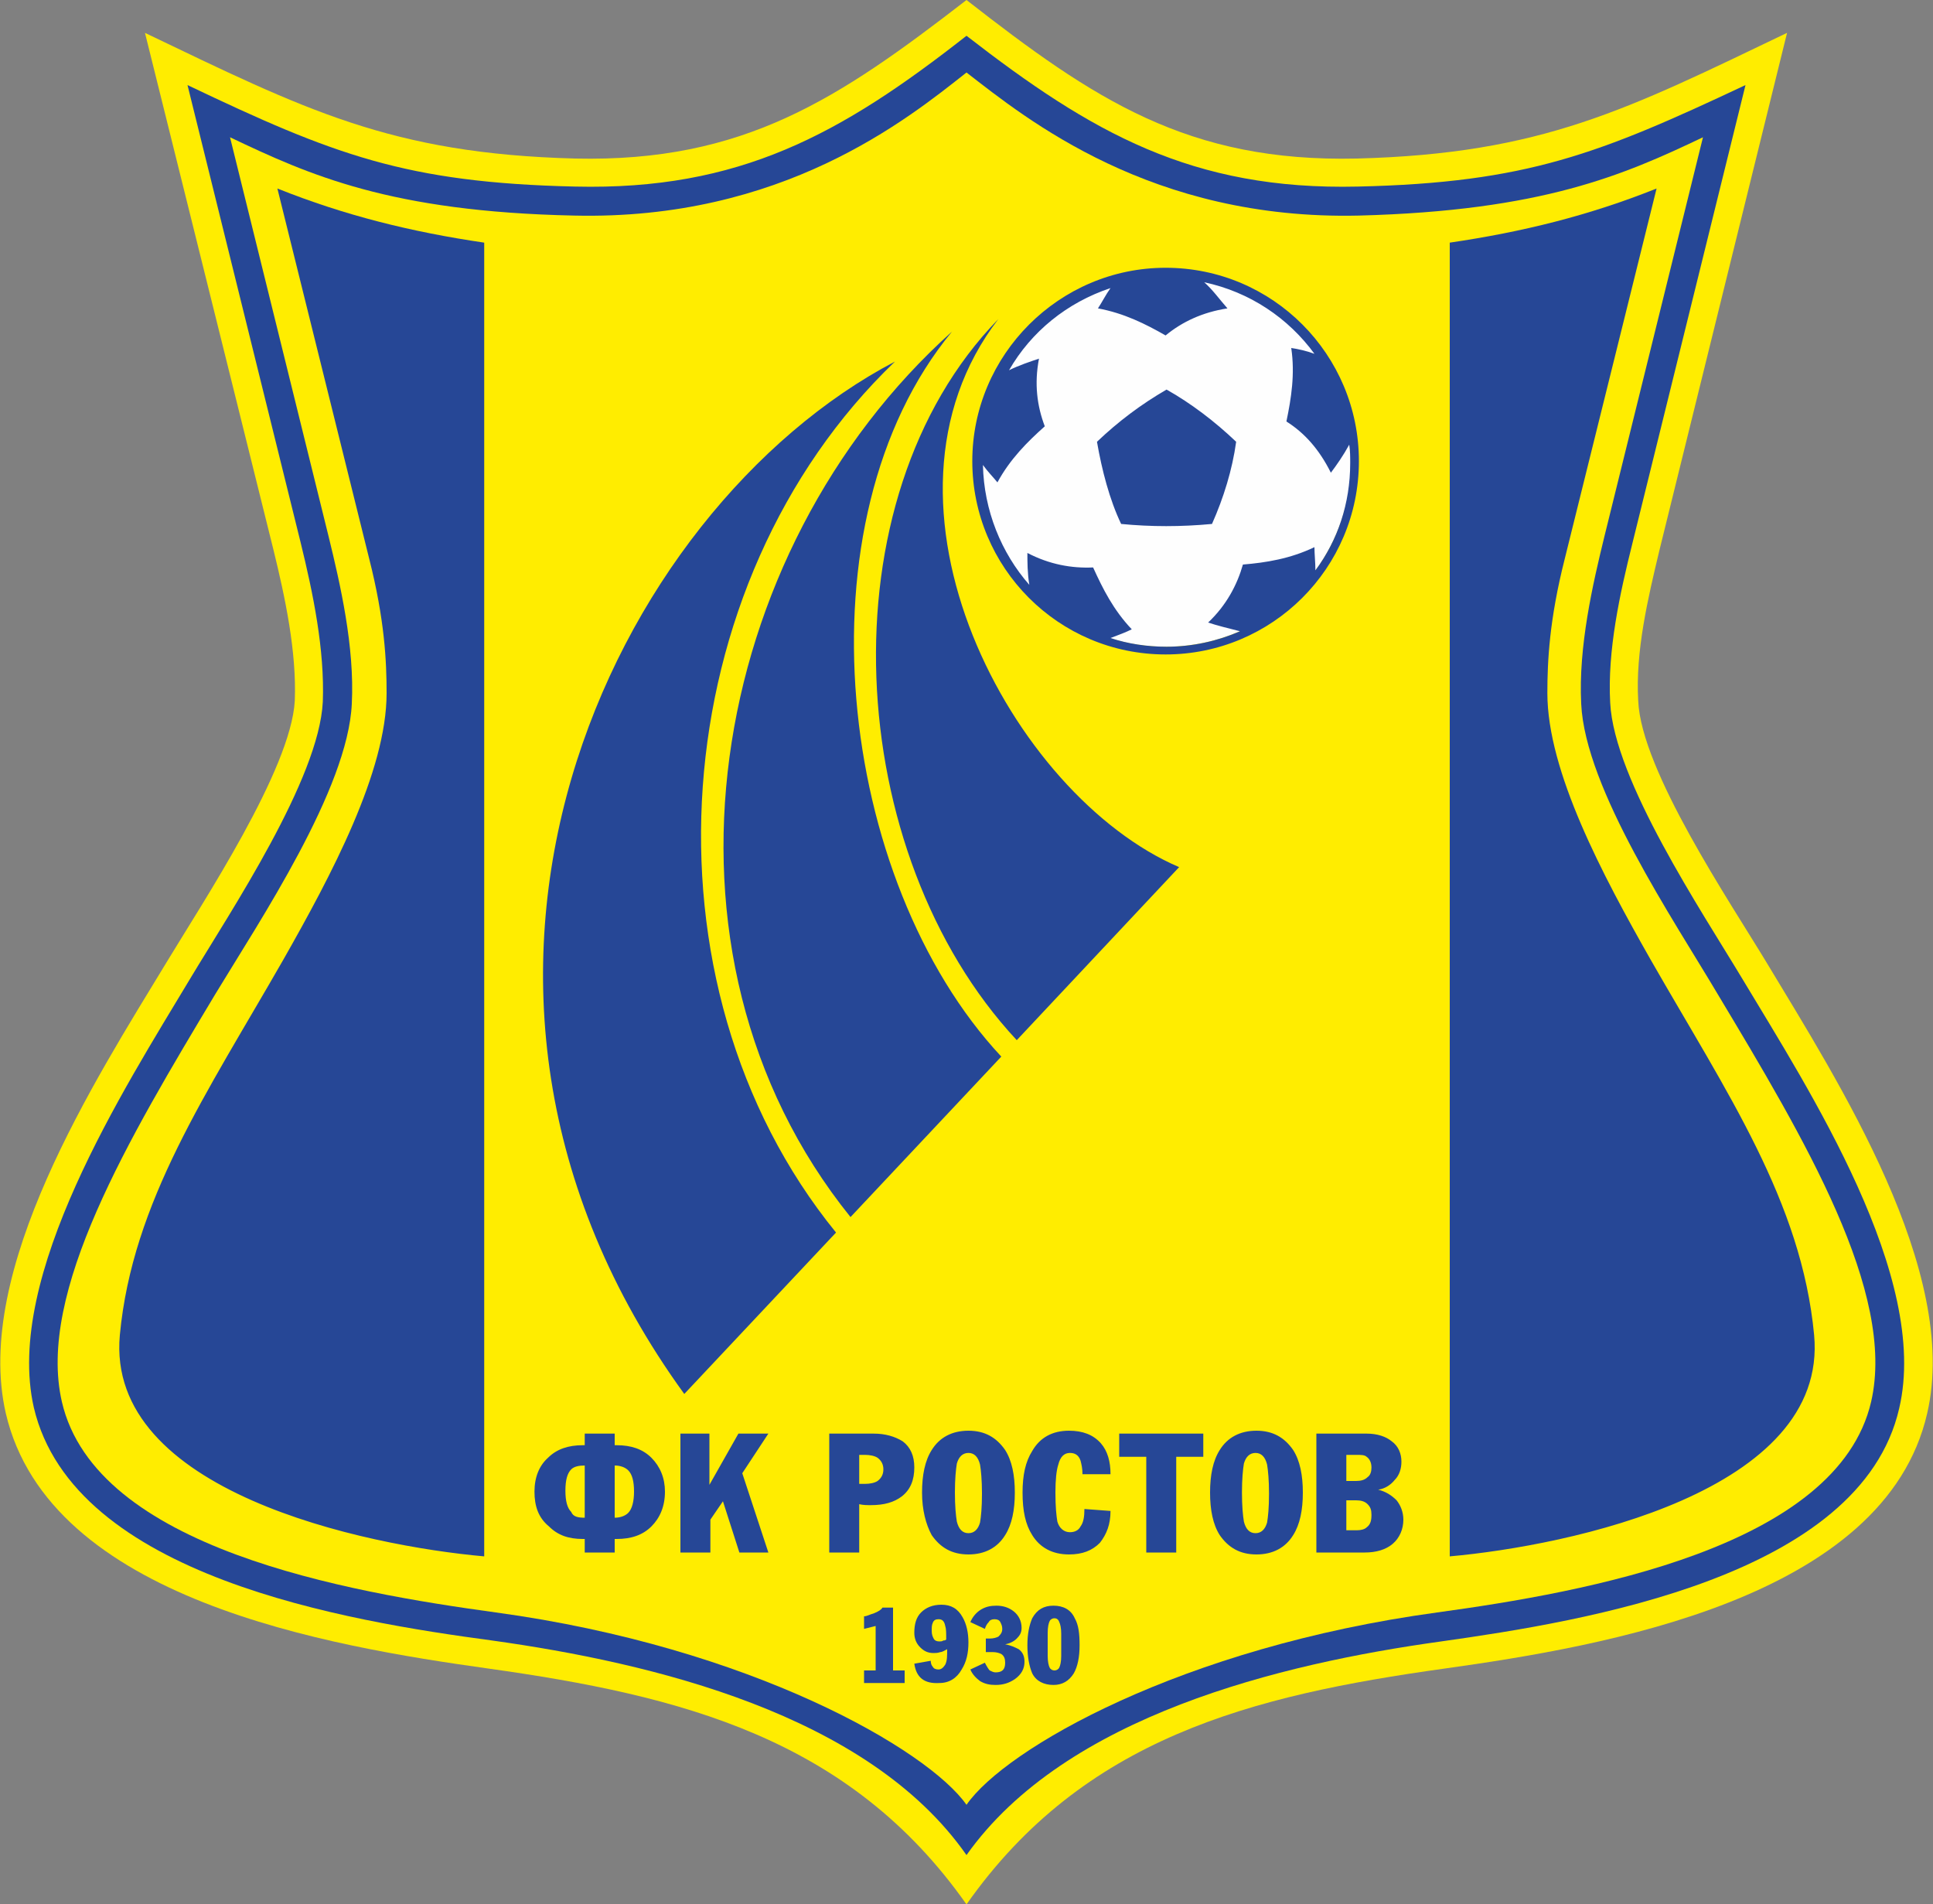
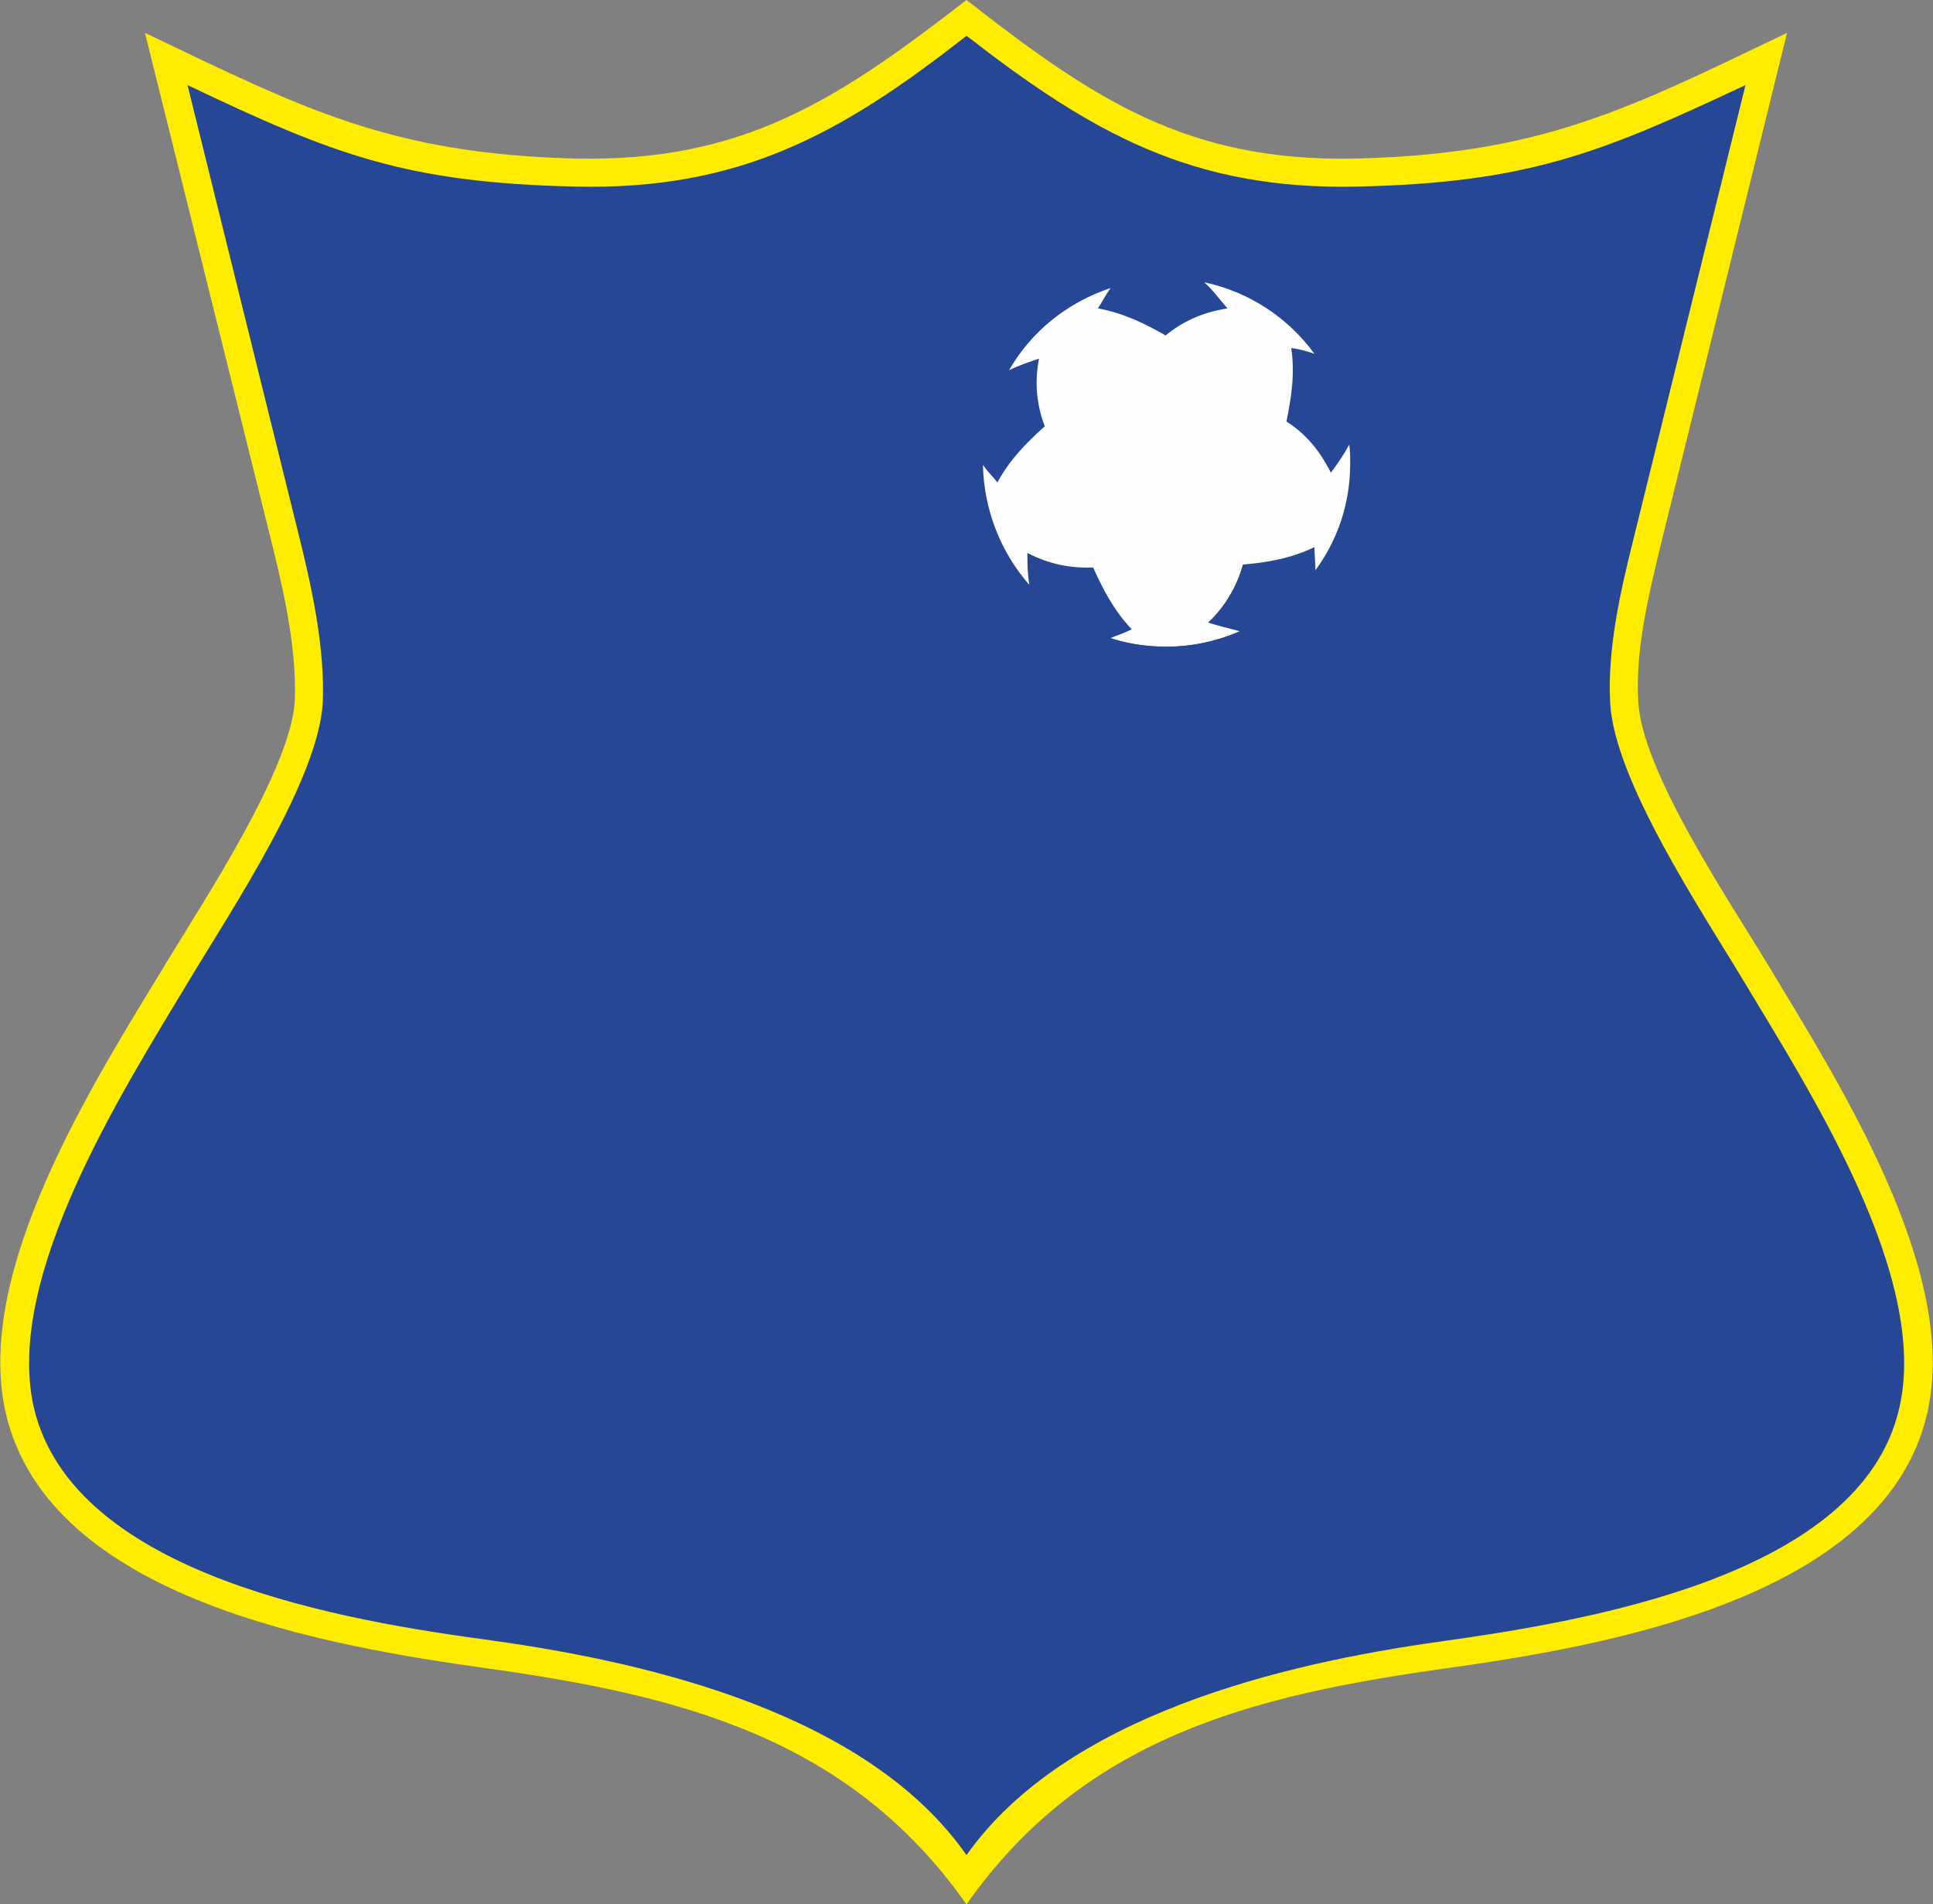
<svg xmlns="http://www.w3.org/2000/svg" version="1.1" id="Layer_1" x="0" y="0" viewBox="0 0 200 197" style="enable-background:new 0 0 200 197" xml:space="preserve">
  <rect x="0" y="0" width="200" height="197" fill="#808080" stroke="none" />
  <style>.st0,.st1{fill-rule:evenodd;clip-rule:evenodd;fill:#ffed00}.st1{fill:#264796}</style>
  <g id="_645547280">
    <path class="st0" d="M50.5 172.6c-16.4-2.3-45.4-7.1-49.9-26.4-3.4-14.8 9.2-34.4 16.6-46.6 3.8-6.3 12.9-20 13.3-27.1.2-5.1-1-10.7-2.2-15.6L15 3.4c16.5 7.9 25.4 12.5 44.5 13C77 16.8 86.8 10.2 100 0c13.2 10.3 22.9 16.8 40.4 16.4 19.2-.5 28-5.1 44.5-13l-13.2 53.5c-1.2 5-2.5 10.5-2.2 15.6.3 7.2 9.5 20.8 13.3 27.1 7.4 12.3 20 31.9 16.6 46.6-4.4 19.2-33.5 24.1-49.9 26.4-20.1 2.8-37.4 7.2-49.5 24.4-12.1-17.2-29.5-21.6-49.5-24.4z" />
    <path class="st1" d="M50.9 169.7c-14.9-2-43.3-6.6-47.4-24.1-3.1-13.6 9.3-32.9 16.2-44.4 4.2-7 13.3-20.6 13.7-28.6.2-5.4-1-11.2-2.3-16.5L19.4 8.8C34.5 16 42 18.9 59.5 19.3c17 .4 27.5-5.4 40.5-15.6 12.9 10 23.3 16 40.5 15.6 17.5-.4 25-3.4 40.1-10.5l-11.7 47.4c-1.3 5.2-2.6 11.1-2.3 16.5.4 8 9.5 21.6 13.7 28.6 6.9 11.5 19.4 30.8 16.2 44.4-4 17.4-32.5 22-47.4 24.1-16.6 2.3-38.9 7.7-49.1 22.1-10.2-14.6-32.6-19.9-49.1-22.2z" />
-     <path class="st0" d="M100 186.7c-4-5.7-22.3-16.3-48.7-19.9C36 164.7 9.9 160.2 6.4 145c-2.6-11.3 6.9-27.2 15.9-42.2 4.6-7.6 13.7-21.2 14.1-30 .3-5.9-1.2-12.4-2.4-17.3L23.8 14.2c8.2 3.9 16.6 7.7 35.6 8.1 21.5.5 34.4-9.9 40.6-14.8 6.2 4.8 19.1 15.3 40.6 14.8 19-.5 27.4-4.2 35.6-8.1L166 55.5c-1.2 4.9-2.7 11.4-2.4 17.3.4 8.8 9.6 22.4 14.1 30 9 15 18.5 30.9 15.9 42.2-3.5 15.1-29.6 19.7-44.9 21.8-26.4 3.6-44.7 14.1-48.7 19.9z" />
    <path d="M120.6 28.5c10.6 0 19.2 8.6 19.2 19.2s-8.6 19.2-19.2 19.2-19.2-8.6-19.2-19.2 8.6-19.2 19.2-19.2z" style="fill-rule:evenodd;clip-rule:evenodd;fill:#fefefe" />
    <path class="st1" d="M120.6 27.7c11.1 0 20 9 20 20 0 11.1-9 20-20 20-11.1 0-20-9-20-20s9-20 20-20zm4 1.5c4.7 1 8.7 3.7 11.4 7.4-.8-.3-1.7-.5-2.4-.6.4 2.7 0 5.2-.5 7.6 1.9 1.2 3.4 2.9 4.6 5.3.6-.8 1.3-1.8 1.9-2.9.1.6.1 1.3.1 1.9 0 4.2-1.3 8-3.6 11.1 0-.8-.1-1.7-.1-2.4-2.5 1.2-5 1.6-7.4 1.8-.6 2.1-1.7 4.2-3.6 6 .9.3 2.1.6 3.3.9-2.3 1-4.9 1.6-7.6 1.6-2 0-4-.3-5.8-.9.8-.3 1.6-.6 2.2-.9-1.9-2-3-4.2-4-6.4-2.2.1-4.5-.3-6.8-1.5 0 .9 0 2.1.2 3.3-2.9-3.3-4.7-7.7-4.8-12.4.5.7 1.1 1.3 1.5 1.8 1.3-2.4 3.1-4.2 4.9-5.8-.8-2.1-1.1-4.4-.6-7-.9.3-2.1.7-3.1 1.2 2.3-4 6-7 10.5-8.5-.5.7-.9 1.5-1.3 2.1 2.7.5 4.9 1.6 7 2.8 1.7-1.4 3.8-2.4 6.4-2.8-.8-.9-1.5-1.9-2.4-2.7z" />
-     <path class="st1" d="M120.7 40.3c2.5 1.4 5 3.3 7.2 5.4-.4 2.9-1.3 5.8-2.5 8.5-3.2.3-6.3.3-9.4 0-1.2-2.5-2-5.6-2.5-8.5 2.2-2.1 4.6-3.9 7.2-5.4zM86.5 127.5l-15.7 16.7c-31-42.7-7.4-91.5 21.8-106.8-23.9 22.9-27.1 64.3-6.1 90.1zm12-93.2c-16.2 19.6-11.9 56.8 5.1 75L88 125.9C65.9 98.5 73.2 57 98.5 34.3zm4.8-1.3c-14.7 19.1 1.4 49.3 18.7 56.7l-16.8 17.9c-18-19.3-20.1-55.9-1.9-74.6zM139.3 150.5v2.7h1c.5 0 .9-.1 1.2-.4.3-.2.4-.6.4-1 0-.5-.2-.9-.5-1.1-.2-.2-.6-.2-1-.2h-1.1zm0 4.7v3.1h1.1c.4 0 .8-.1 1-.3.4-.3.5-.7.5-1.3 0-.5-.1-.8-.4-1.1-.3-.3-.7-.4-1.2-.4h-1zm-3.1 5.4v-12.3h5.2c1.1 0 2 .3 2.6.8.7.5 1 1.3 1 2.1 0 .7-.2 1.4-.7 1.9-.4.5-1 .9-1.7 1 .8.2 1.4.6 1.9 1.1.4.5.7 1.2.7 2 0 1-.4 1.9-1.1 2.5-.7.6-1.7.9-2.9.9h-5zm-7.7-6.2c0 1.4.1 2.4.2 3 .2.8.6 1.2 1.2 1.2s1-.4 1.2-1.1c.1-.6.2-1.5.2-3 0-1.4-.1-2.4-.2-3-.2-.8-.6-1.2-1.2-1.2s-1 .4-1.2 1.1c-.1.6-.2 1.6-.2 3zm-3.3 0c0-1.8.3-3.3 1-4.4.8-1.3 2.1-2 3.8-2s2.9.7 3.8 2c.7 1.1 1 2.6 1 4.4 0 1.8-.3 3.3-1 4.4-.8 1.3-2.1 2-3.8 2-1.7 0-2.9-.7-3.8-2-.7-1.1-1-2.6-1-4.4zm-9.4-3.7v-2.4h8.7v2.4h-2.8v9.9h-3.1v-9.9h-2.8zm-3.6 5.4 2.7.2c0 1.4-.4 2.4-1.1 3.3-.8.8-1.8 1.2-3.2 1.2-1.7 0-3-.7-3.8-2-.7-1.1-1-2.5-1-4.4 0-1.8.3-3.2 1-4.3.8-1.4 2.1-2.1 3.8-2.1 1.4 0 2.5.4 3.3 1.3.7.8 1 1.9 1 3.2H112c0-.6-.1-1-.2-1.4-.2-.6-.6-.8-1.1-.8-.6 0-1 .4-1.2 1.2-.2.6-.3 1.6-.3 2.9 0 1.5.1 2.4.2 3 .2.7.7 1.1 1.3 1.1.5 0 .9-.2 1.1-.6.3-.4.4-1 .4-1.8zm-13.4-1.7c0 1.4.1 2.4.2 3 .2.8.6 1.2 1.2 1.2s1-.4 1.2-1.1c.1-.6.2-1.5.2-3 0-1.4-.1-2.4-.2-3-.2-.8-.6-1.2-1.2-1.2s-1 .4-1.2 1.1c-.1.6-.2 1.6-.2 3zm-3.4 0c0-1.8.3-3.3 1-4.4.8-1.3 2.1-2 3.8-2 1.7 0 2.9.7 3.8 2 .7 1.1 1 2.6 1 4.4 0 1.8-.3 3.3-1 4.4-.8 1.3-2.1 2-3.8 2-1.7 0-2.9-.7-3.8-2-.6-1.1-1-2.6-1-4.4zm-9.6 6.2v-12.3h4.6c1.2 0 2.2.3 3 .8.8.6 1.2 1.5 1.2 2.7 0 1.3-.4 2.3-1.3 3-.8.6-1.8.9-3.2.9-.4 0-.8 0-1.2-.1v5h-3.1zm3.1-10.1v3h.6c.5 0 1-.1 1.3-.3.4-.3.6-.7.6-1.2s-.2-.9-.6-1.2c-.3-.2-.8-.3-1.3-.3h-.6zm-15.5-2.2v5.3l3-5.3h3.1l-2.7 4.1 2.7 8.2h-3l-1.7-5.3-1.3 1.9v3.4h-3.1v-12.3h3zM60.5 157v-5.4c-.6 0-1.1.1-1.4.4-.4.4-.6 1.1-.6 2.2s.2 1.8.6 2.2c.2.5.7.6 1.4.6zm3.1-5.4v5.4c.6 0 1.1-.2 1.4-.5.4-.4.6-1.2.6-2.2 0-1.1-.2-1.8-.6-2.2-.3-.3-.8-.5-1.4-.5zm-8.3 2.7c0-1.5.5-2.7 1.4-3.5.9-.9 2.1-1.3 3.6-1.3h.2v-1.2h3.1v1.2h.2c1.5 0 2.7.4 3.6 1.3.9.9 1.4 2.1 1.4 3.5 0 1.5-.5 2.7-1.4 3.6-.9.9-2.1 1.3-3.6 1.3h-.2v1.4h-3.1v-1.4h-.2c-1.5 0-2.6-.4-3.5-1.3-1.1-.9-1.5-2.1-1.5-3.6zM109.1 167.4c-.2 0-.4.1-.5.3-.1.2-.2.6-.2 1.2v2.4c0 .6.1 1 .2 1.2.1.2.3.3.5.3s.4-.1.5-.3c.1-.2.2-.6.2-1.2V169c0-.6-.1-1-.2-1.2-.1-.3-.3-.4-.5-.4zm-2.8 2.8c0-1.2.2-2.1.5-2.8.5-.9 1.2-1.3 2.2-1.3 1 0 1.8.4 2.2 1.3.4.7.5 1.6.5 2.8 0 1.2-.2 2.2-.6 2.9-.5.8-1.2 1.2-2.1 1.2-1 0-1.8-.4-2.2-1.2-.3-.7-.5-1.7-.5-2.9zm-4.3.6v-1.3h.4c.4 0 .7-.1.9-.2.2-.2.4-.4.4-.8 0-.3-.1-.5-.2-.7-.1-.2-.3-.3-.6-.3s-.5.1-.6.3c-.2.2-.3.4-.4.7l-1.5-.7c.2-.5.6-1 1.1-1.3.5-.3 1-.4 1.6-.4.7 0 1.3.2 1.8.6.5.4.8 1 .8 1.7 0 .5-.2.8-.5 1.1-.3.3-.7.5-1.2.6.6.1 1 .3 1.4.5.4.3.6.7.6 1.3 0 .7-.3 1.3-1 1.8-.6.4-1.2.6-2 .6-.6 0-1.1-.1-1.6-.4-.4-.3-.8-.7-1-1.2l1.5-.7c.2.4.4.7.5.8.2.1.4.2.6.2.7 0 1-.3 1-1 0-.4-.1-.7-.4-.9-.2-.1-.5-.2-.9-.2h-.7zm-4.1-1.2c0-.7 0-1.1-.1-1.4-.1-.5-.3-.7-.7-.7-.3 0-.5.1-.6.4-.1.2-.1.5-.1.8 0 .4.1.6.2.8.1.2.3.3.6.3.1 0 .3 0 .4-.1.1 0 .2 0 .3-.1zm-3.3 2.5 1.7-.3c0 .3.1.5.2.6.1.2.3.3.6.3s.5-.2.7-.5c.2-.4.2-.9.2-1.6-.2.1-.5.3-.7.3-.3.1-.5.1-.7.1-.6 0-1-.2-1.4-.6-.4-.4-.6-.9-.6-1.5 0-.9.2-1.6.7-2.1.5-.5 1.2-.8 2.1-.8 1 0 1.7.4 2.2 1.3.4.7.6 1.6.6 2.6 0 1.1-.2 2-.7 2.8-.5.9-1.3 1.4-2.3 1.4-1.6.1-2.4-.6-2.6-2zm-2.2-5.9v6.6h1.2v1.3h-4.2v-1.3h1.2v-4.6l-1.2.3v-1.3c.3 0 .6-.2 1-.3.5-.2.8-.4.9-.6h1.1zM50.1 25.1c-7.5-1.1-14.4-2.8-21.4-5.6l9.5 38.3c1.6 6.3 1.8 10.6 1.8 13.9 0 8.1-5.7 18.8-10.7 27.6-7.9 13.8-15.6 25-16.9 38.8-1.5 16.2 25.4 21.8 37.7 22.9V25.1zM150 25.1c7.5-1.1 14.4-2.8 21.4-5.6l-9.5 38.3c-1.6 6.3-1.8 10.6-1.8 13.9 0 8.1 5.7 18.8 10.7 27.6 7.9 13.8 15.6 25 16.9 38.8 1.5 16.2-25.4 21.8-37.7 22.9V25.1z" />
  </g>
</svg>